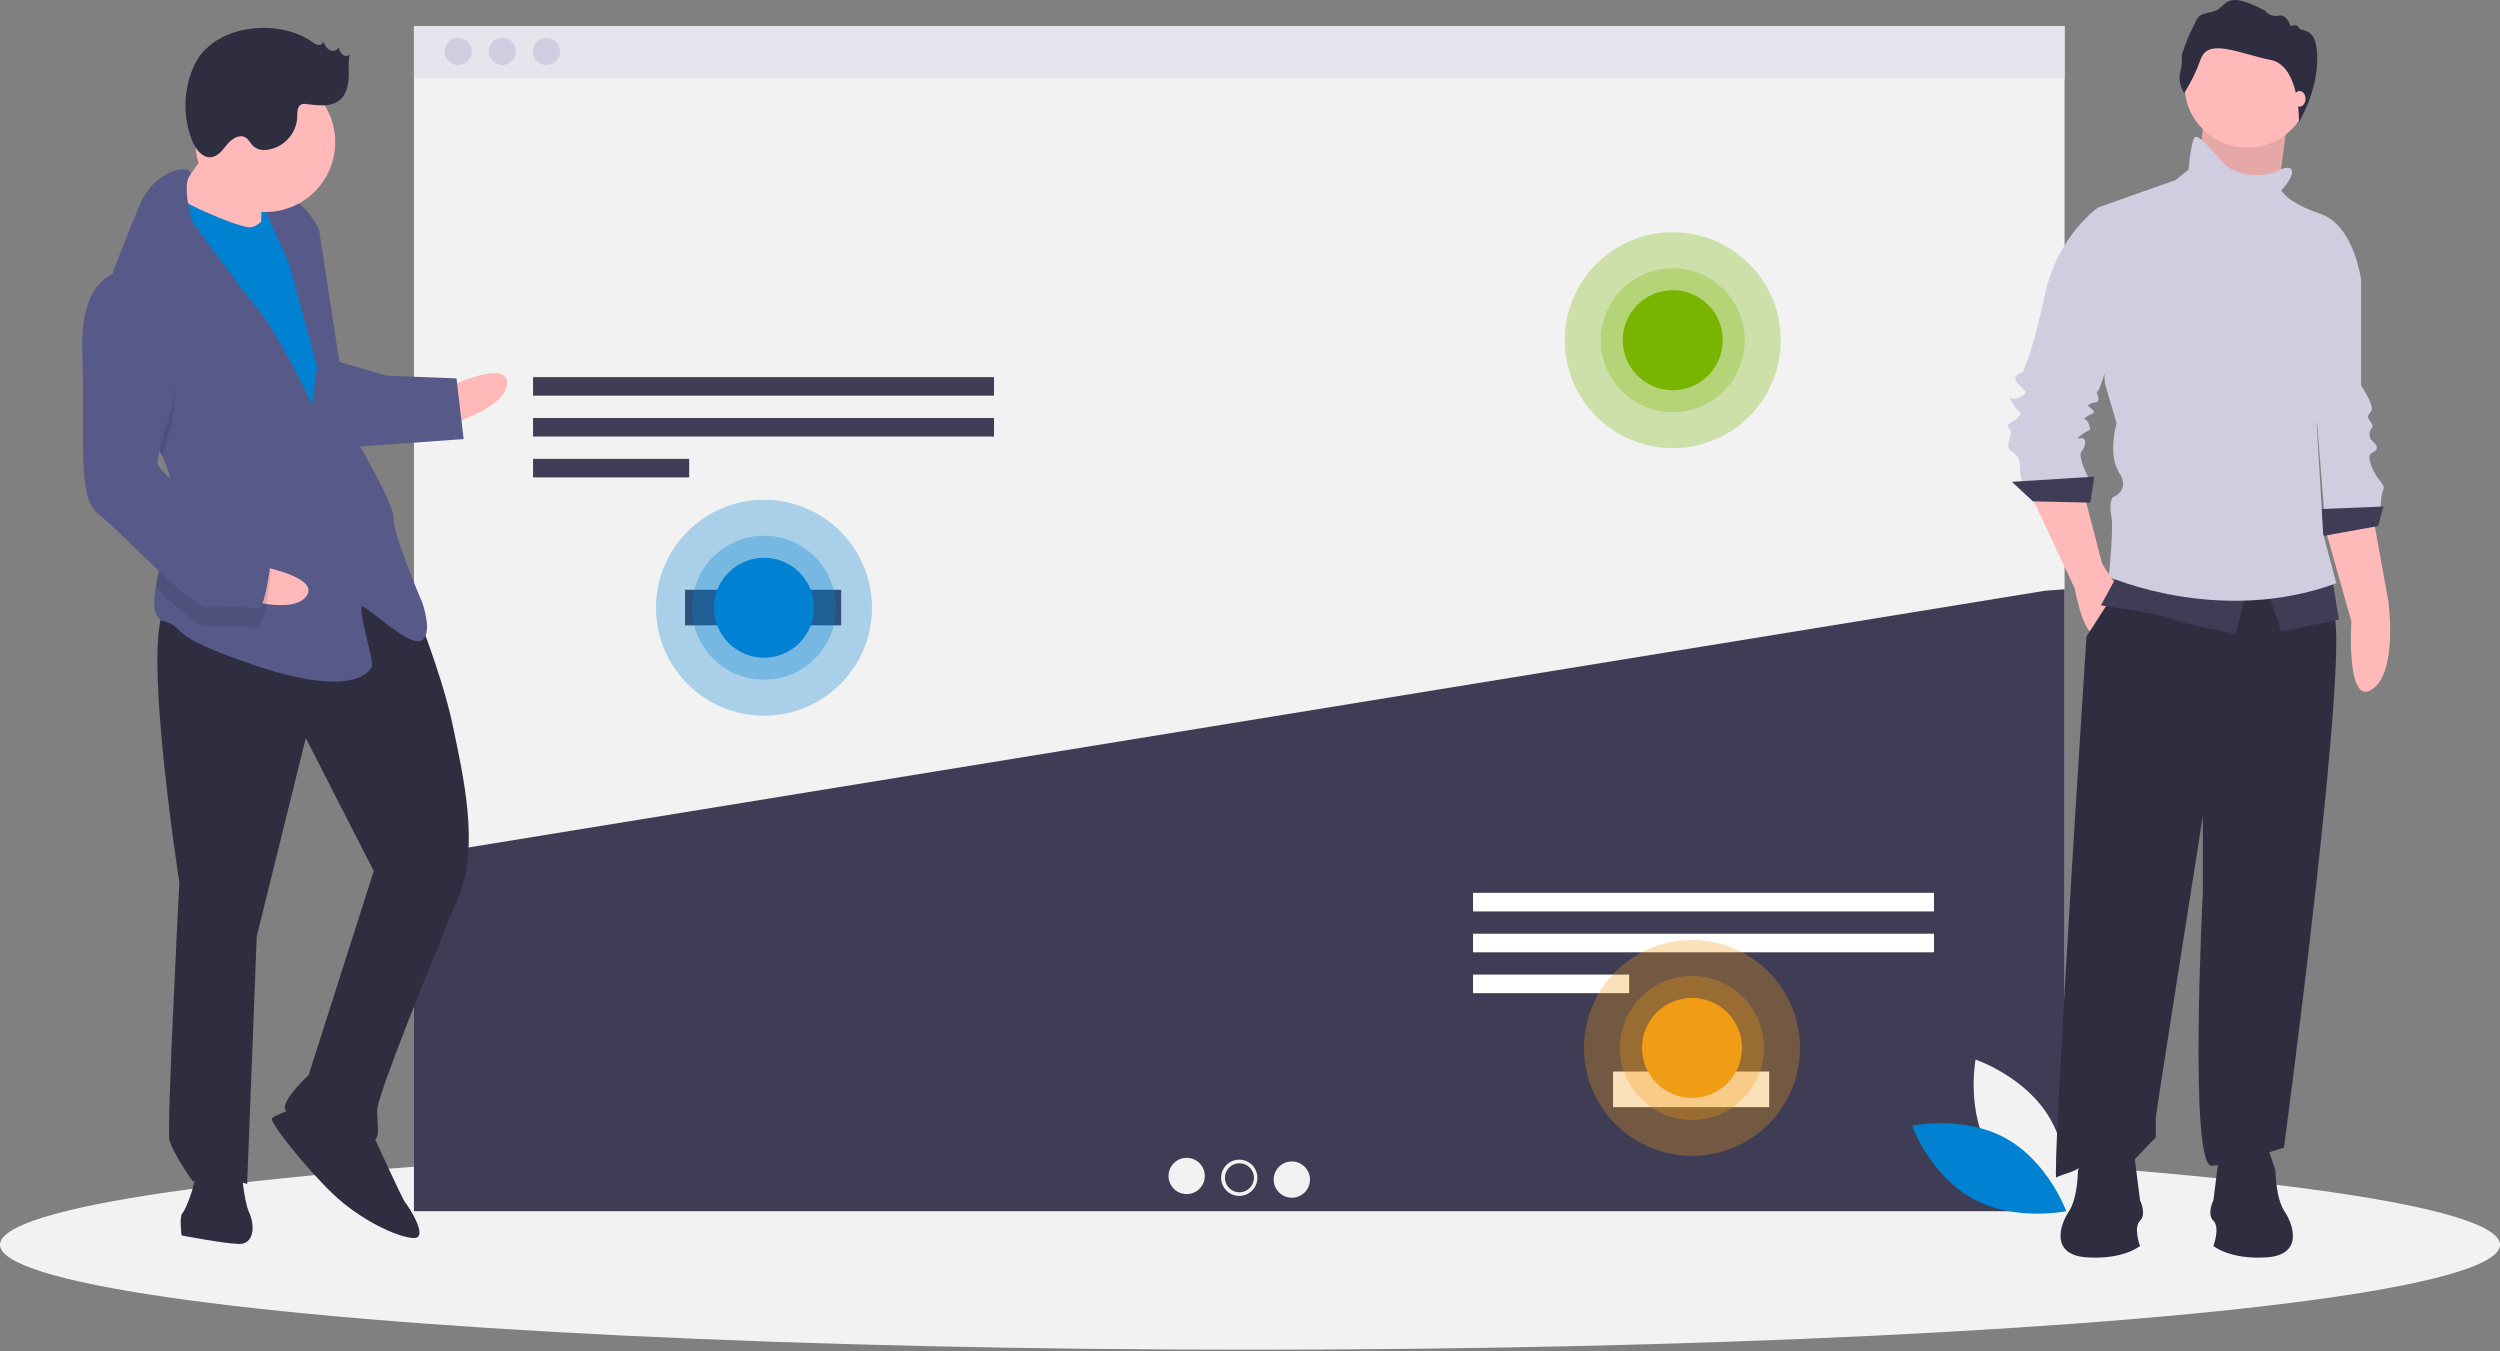
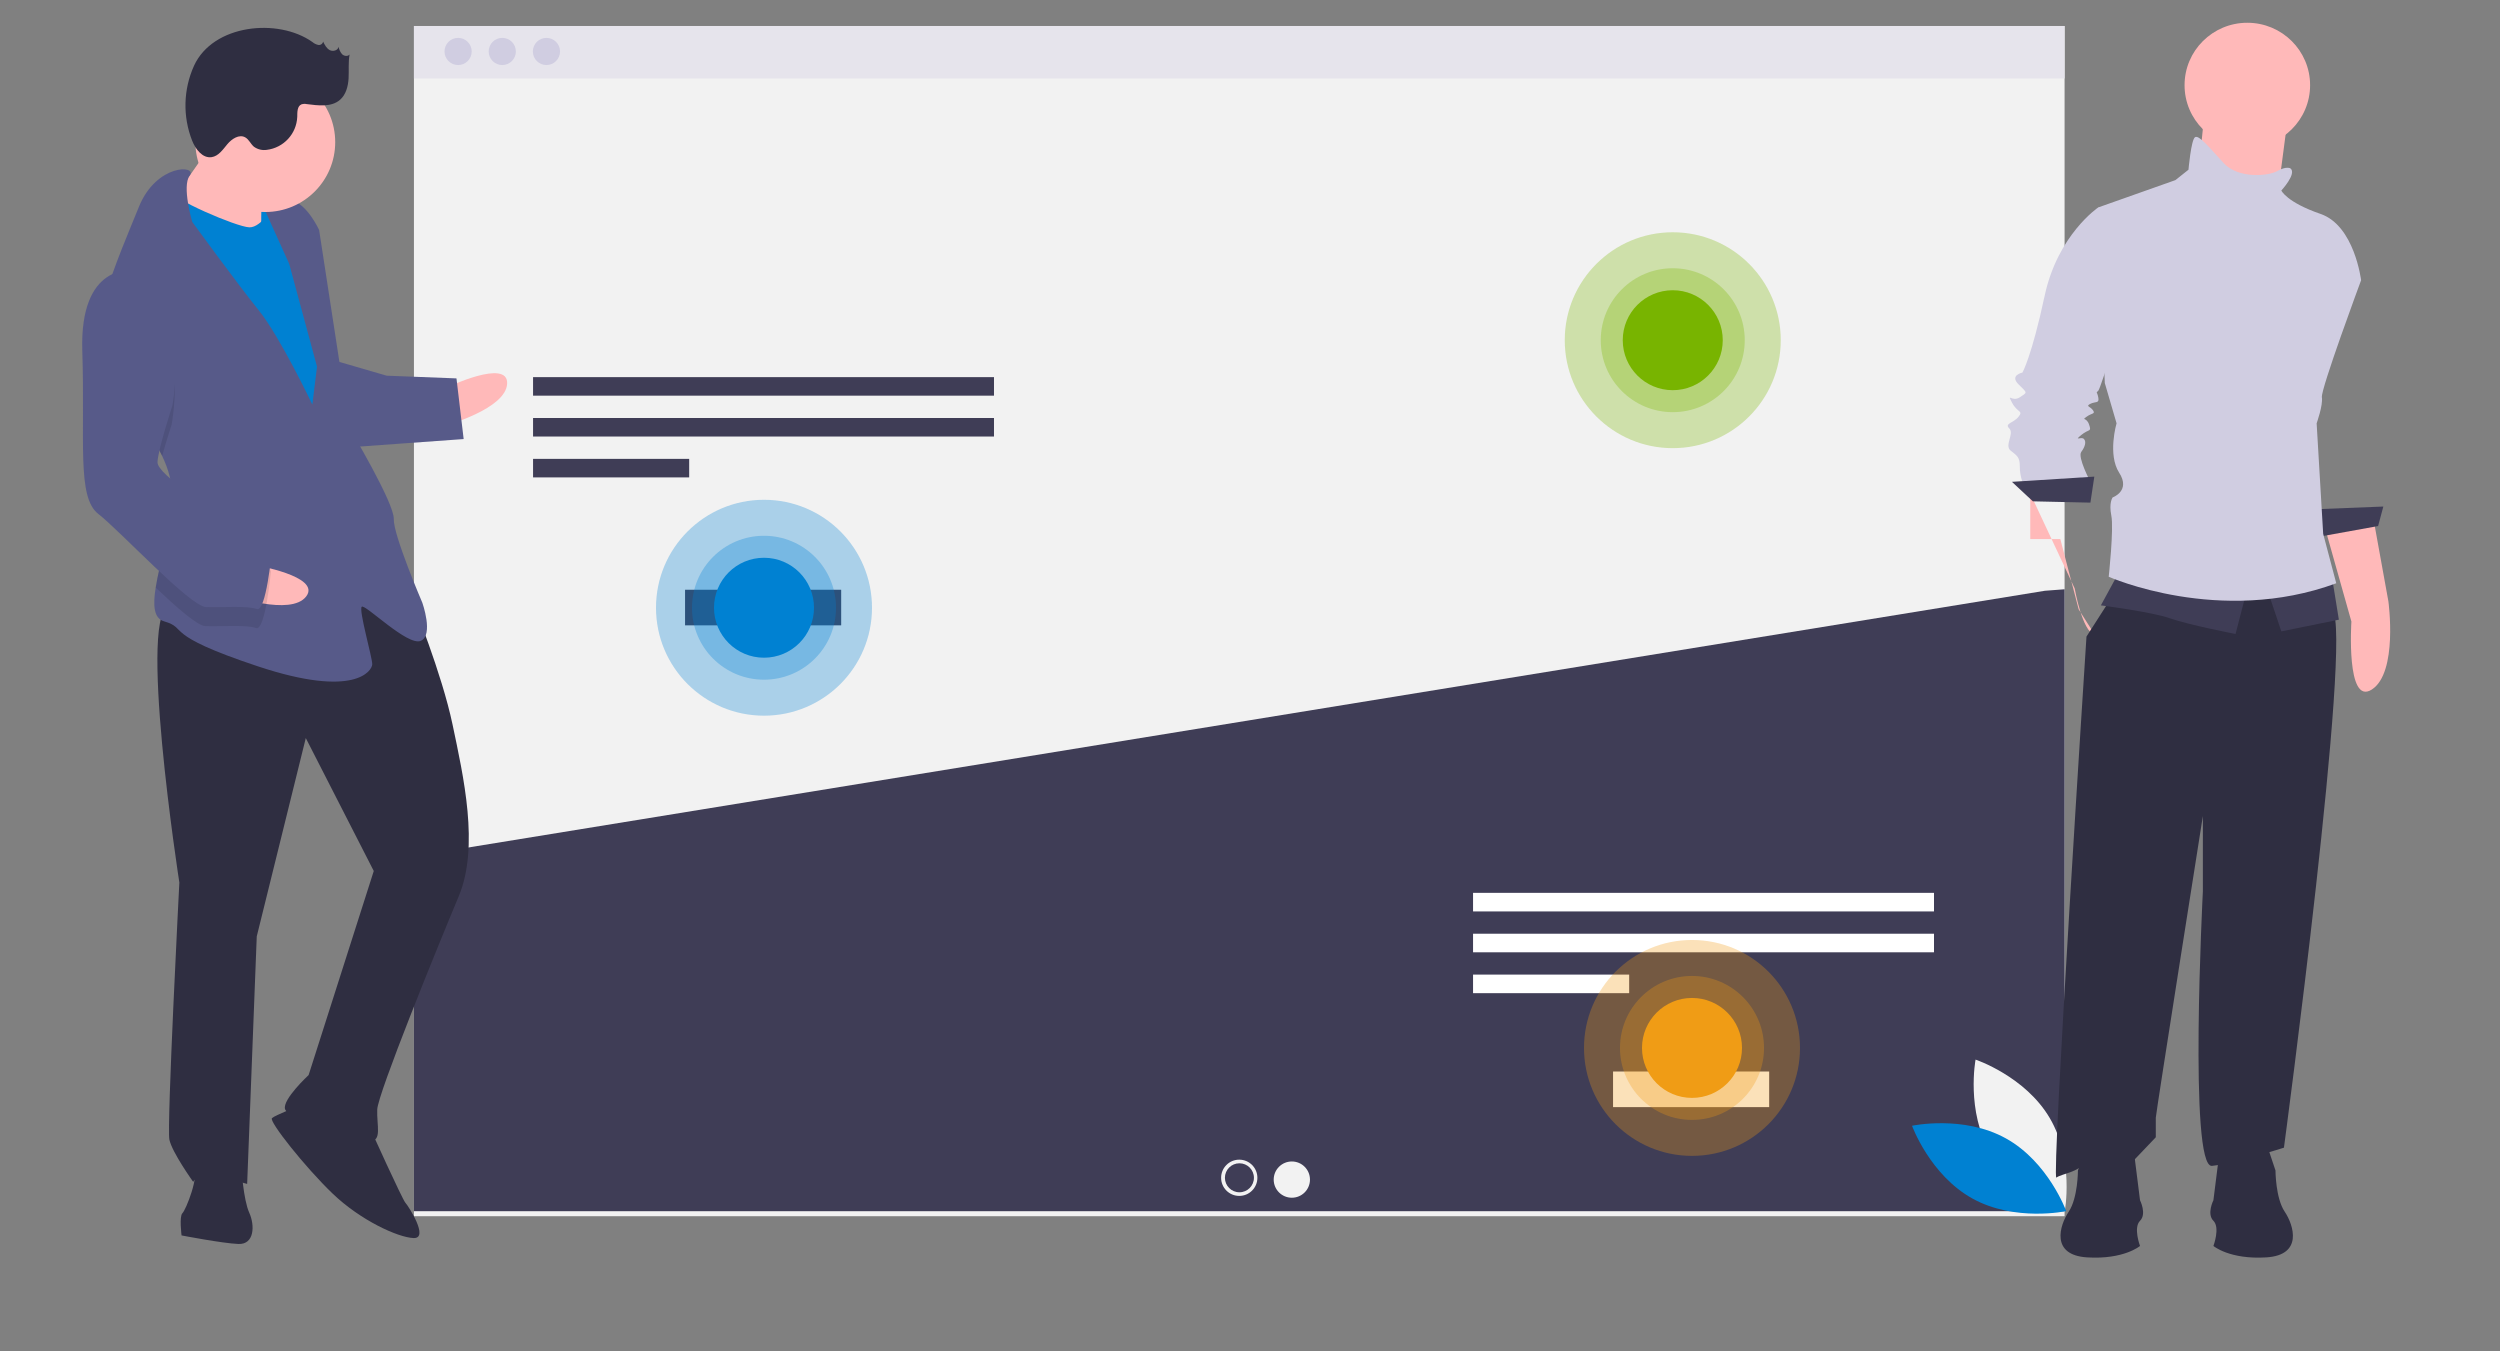
<svg xmlns="http://www.w3.org/2000/svg" width="481" height="260" viewBox="0 0 481 260">
  <rect x="0" y="0" width="481" height="260" fill="#808080" stroke="none" />
  <g fill="none">
    <g transform="translate(0 5)">
-       <ellipse cx="240.5" cy="234.491" fill="#F2F2F2" rx="240.5" ry="20.192" />
      <path fill="#F2F2F2" d="M79.641 0H397.223V229H79.641z" />
      <path fill="#E6E4EC" d="M79.641 0H397.223V10.099H79.641z" />
      <ellipse cx="88.139" cy="4.901" fill="#D0CDE1" rx="2.615" ry="2.614" />
      <ellipse cx="96.638" cy="4.901" fill="#D0CDE1" rx="2.615" ry="2.614" />
      <ellipse cx="105.136" cy="4.901" fill="#D0CDE1" rx="2.615" ry="2.614" />
      <path fill="#3F3D56" d="M79.866 159.722L79.641 159.915 79.641 228.04 397.223 228.04 397.223 108.377 393.438 108.663zM102.56 67.554H191.245V71.128H102.56zM102.56 75.418H191.245V78.992H102.56zM102.56 83.281H132.598V86.855H102.56z" />
      <path fill="#FFF" d="M283.416 166.785H372.101V170.359H283.416zM283.416 174.648H372.101V178.222H283.416zM283.416 182.512H313.454V186.086H283.416z" />
-       <ellipse cx="228.315" cy="221.257" fill="#F2F2F2" rx="3.489" ry="3.487" />
      <ellipse cx="238.432" cy="221.606" fill="#F2F2F2" rx="3.489" ry="3.487" />
      <ellipse cx="248.549" cy="221.955" fill="#F2F2F2" rx="3.489" ry="3.487" />
      <ellipse cx="238.464" cy="221.606" fill="#3F3D56" rx="2.791" ry="2.789" />
      <path fill="#3F3D56" d="M131.805 108.467H161.843V115.317H131.805z" />
      <path fill="#FFF" d="M310.352 201.159H340.39V208.009H310.352z" />
      <ellipse cx="146.994" cy="111.928" fill="#0081D2" opacity=".3" rx="20.779" ry="20.769" />
      <ellipse cx="146.994" cy="111.928" fill="#0081D2" opacity=".3" rx="13.853" ry="13.846" />
      <ellipse cx="146.994" cy="111.928" fill="#0081D2" rx="9.62" ry="9.615" />
      <ellipse cx="321.837" cy="60.456" fill="#78B400" opacity=".3" rx="20.779" ry="20.769" />
      <ellipse cx="321.837" cy="60.456" fill="#78B400" opacity=".3" rx="13.853" ry="13.846" />
      <ellipse cx="321.837" cy="60.456" fill="#78B400" rx="9.62" ry="9.615" />
      <ellipse cx="325.541" cy="196.621" fill="#F09C15" opacity=".3" rx="20.779" ry="20.769" />
      <ellipse cx="325.541" cy="196.621" fill="#F09C15" opacity=".3" rx="13.853" ry="13.846" />
      <ellipse cx="325.541" cy="196.621" fill="#F09C15" rx="9.62" ry="9.615" />
      <path fill="#0081D2" d="M47.126 31.233L55.685 31.233 55.684 42.232 47.126 42.232z" transform="rotate(-177.779 51.405 36.732)" />
      <path fill="#FFB9B9" d="M85.922 69.563s11.844-5.656 11.654-.771c-.19 4.885-11.938 8.098-11.938 8.098l.284-7.327z" />
      <path fill="#2F2E41" d="M79.424 110.894s5.588 13.67 7.652 23.534c2.065 9.864 5.209 23.44 1.165 33.067-4.045 9.627-15.543 37.923-15.662 40.976-.118 3.053.985 6.153-1.458 6.058-2.444-.094-15.741-4.279-16.281-6.134-.54-1.856 4.537-6.551 4.537-6.551l12.535-39.263-13.079-25.578-9.434 38.16-1.847 47.625s-9.069-2.797-10.385-.402c0 0-4.063-5.661-4.58-8.127-.516-2.466 1.92-49.458 1.92-49.458s-8.325-53.524-1.605-53.264c6.72.26 33.04-15.842 46.522-.643z" />
      <path fill="#2F2E41" d="M71.215 212.087s6.199 13.693 6.786 14.328c.587.634 4.627 6.906 1.572 6.787-3.054-.118-10.266-3.455-15.575-8.553-5.308-5.098-12.307-13.93-11.673-14.517.635-.587 4.982-2.253 4.982-2.253l13.908 4.208zM46.448 219.688s.374 6.13 1.501 8.62c1.127 2.49.985 6.153-2.07 6.034-3.054-.118-10.948-1.647-10.948-1.647s-.469-3.687.166-4.274c.635-.587 3.339-7.209 2.188-9.088-1.15-1.88 9.163.355 9.163.355z" />
      <path fill="#FFB9B9" d="M41.93 20.772s-6.512 10.143-9.05 12.49c-2.539 2.348 4.602 7.517 4.602 7.517l12.782 1.719s-.161-11.625.497-12.823c.658-1.197-8.832-8.903-8.832-8.903z" />
      <path fill="#0081D2" d="M53.039 34.044s-2.633 4.79-5.077 4.695c-2.443-.094-15.082-5.476-15.622-7.332-.54-1.855-4.187 13.291-4.187 13.291l30.927 54.4 7.544-5.21-3.655-31.941-3.002-17.239-6.928-10.664z" />
      <path fill="#575A89" d="M31.199 82.73c1.234 2.58 2.004 5.27 1.897 8.023-.004.122-.01.244-.02.366-.293 5.651-2.375 12.187-3.123 16.94-.542 3.41-.388 5.899 1.609 6.484 4.84 1.41-.706 2.418 18.018 8.648 18.725 6.229 21.992.852 22.04-.37.047-1.22-2.652-10.498-2.018-11.085.635-.586 8.88 7.683 11.37 6.556 2.491-1.126.285-7.327.285-7.327s-5.612-13.06-5.493-16.112c.118-3.053-8.5-17.452-8.5-17.452l-5.862-38.14s-2.254-4.98-5.285-5.71c-3.03-.728-5.545 1.009-5.545 1.009l5.071 11.204 5.351 19.775-.895 7.304s-6.222-13.083-10.31-18.134C45.704 49.66 36.99 37.702 36.99 37.702s-2.034-6.86-.499-8.91c1.536-2.057-6.405-2.364-9.791 6.066-1.795 4.467-4.709 11.13-6.534 17.333-1.626 5.496-2.395 10.633-.783 13.57 2.462 4.486 8.658 10.383 11.816 16.969z" />
      <path fill="#000" d="M19.383 65.761c2.462 4.486 8.658 10.383 11.816 16.969.825-2.97 1.831-6.044 1.831-6.044s3.86-20.642-7.557-25.977c-1.892-.183-3.784.346-5.307 1.482-1.626 5.496-2.395 10.634-.783 13.57z" opacity=".1" />
      <path fill="#575A89" d="M64.707 64.46l9.68 2.821 13.439.521 1.382 11.673-22.086 1.59s-5.517-15.502-2.415-16.605z" />
      <path fill="#FFB9B9" d="M48.923 103.706s12.95 2.148 9.994 6.042c-2.956 3.895-14.427-.2-14.427-.2l4.433-5.842z" />
      <path fill="#000" d="M33.076 91.12c-.293 5.65-2.375 12.186-3.123 16.94 4.125 3.902 8.048 7.344 9.526 7.401 3.055.118 7.966-.303 9.775.379 1.809.681 2.87-10.896 2.87-10.896s-1.08-3.711-5.896-5.732c-3.25-1.368-9.482-5.076-13.152-8.093z" opacity=".1" />
      <path fill="#575A89" d="M25.615 47.046s-10.338-1.624-9.78 15.52c.56 17.144-1.089 28.087 3.069 31.306 4.158 3.219 17.663 17.807 20.718 17.925 3.054.119 7.965-.302 9.774.38 1.809.68 2.87-10.897 2.87-10.897s-1.08-3.71-5.896-5.732c-4.816-2.021-16.162-9.187-16.067-11.63.094-2.442 2.87-10.896 2.87-10.896s3.86-20.642-7.558-25.976z" />
      <ellipse cx="51.045" cy="22.348" fill="#FFB9B9" rx="13.45" ry="13.443" />
      <path fill="#2F2E41" d="M60.101 3.08c.325.28.713.474 1.131.567.437.078.855-.211.935-.647.308.638.655 1.317 1.284 1.645.628.327 1.6.053 1.69-.65.092.533.328 1.031.682 1.44.39.372 1.097.465 1.437.048-.275 1.503-.105 3.049-.191 4.574-.087 1.525-.494 3.142-1.647 4.145-1.681 1.463-4.21 1.102-6.422.825-.334-.07-.681-.051-1.006.055-.828.353-.79 1.505-.802 2.405-.14 3.26-2.614 5.942-5.854 6.345-.878.136-1.773-.083-2.49-.607-.628-.532-.949-1.4-1.669-1.8-1.17-.65-2.59.299-3.446 1.328-.856 1.03-1.7 2.296-3.025 2.485-1.753.249-3.089-1.537-3.744-3.182-1.827-4.657-1.694-9.854.369-14.412C40.993-.333 53.5-1.595 60.1 3.08z" />
      <path fill="#F2F2F2" d="M382.962 216.834c4.736 8.074 14.29 11.271 14.29 11.271s1.873-9.894-2.864-17.968c-4.736-8.074-14.29-11.27-14.29-11.27s-1.873 9.893 2.864 17.967z" />
      <path fill="#0081D2" d="M385.917 214.016c8.192 4.535 11.624 14.003 11.624 14.003s-9.85 2.115-18.042-2.42c-8.191-4.535-11.623-14.002-11.623-14.002s9.85-2.115 18.041 2.42z" />
    </g>
    <g transform="translate(386)">
      <path fill="#FFB9B9" d="M61.23 101.21l5.18 18.375s-1.067 16.275 3.914 13.09c5.097-3.258 3.202-16.982 3.202-16.982L70.54 99.209l-9.31 2.002z" />
-       <path fill="#D0CDE1" d="M63.999 49.667l4.277 4.254v20.267s2.516 3.753 2.013 4.754c-.504 1-1.007 1-.504 1.751.504.751 1.007 1.251.504 1.752-.504.5-.504 1.751 0 2.252.503.5 1.51 1.25.754 2.001-.754.751-1.76.25-.754 3.003 1.006 2.752 2.767 3.503 2.264 4.504-.503 1-.503 3.503-.503 3.503l-10.82 1.501-2.264-28.274L64 49.667z" />
      <path fill="#3F3D56" d="M72.553 97.458L59.973 97.958 60.476 103.212 71.547 101.211z" />
      <path fill="#FFB9B9" d="M37.958 23.52L36.448 38.532 51.796 40.784 52.928 32.152 54.06 23.52z" />
-       <path fill="#000" d="M37.958 23.52L36.448 38.532 51.796 40.784 52.928 32.152 54.06 23.52z" opacity=".1" />
-       <path fill="#FFB9B9" d="M4.62 94.955l8.555 18.266s1.51 8.507 3.774 8.757c2.264.25 4.529-8.757 4.529-8.757l-3.02-4.754-3.522-13.512H4.62z" />
+       <path fill="#FFB9B9" d="M4.62 94.955l8.555 18.266s1.51 8.507 3.774 8.757l-3.02-4.754-3.522-13.512H4.62z" />
      <path fill="#2F2E41" d="M22.484 111.47l-7.045 11.009S8.646 227.318 9.652 226.567c1.007-.75 4.277-1 5.535-3.003 1.258-2.001 9.058 0 9.058 0l4.529-4.754v-3.753c0-.75 9.058-58.049 9.058-58.049v14.512s-2.768 53.295 1.761 52.795 13.838-3.503 13.838-3.503 13.335-99.584 9.31-103.337c-4.026-3.754-5.787-12.26-5.787-12.26l-34.47 6.254z" />
      <ellipse cx="46.386" cy="16.389" fill="#FFB9B9" rx="12.077" ry="12.01" />
      <path fill="#D0CDE1" d="M19.465 40.91l-1.762-1.001s-7.8 5.254-10.315 17.014C4.872 68.683 3.11 71.686 3.11 71.686s-2.516.5-.754 2.252c1.76 1.751 1.76 1.5.251 2.502-1.51 1-2.516-1.001-1.51 1 1.007 2.002 2.265 1.502 1.259 2.753-1.007 1.251-2.768 1.251-1.762 2.252 1.007 1-1.006 3.253.252 4.253 1.258 1.001 1.761 1.251 1.761 3.003-.007 1.022.163 2.038.503 3.003h13.084s-2.516-4.755-1.761-5.755c.754-1.001 1.006-2.002.503-2.502s-2.013.5-.503-.751c1.51-1.251 2.012-.5 1.51-2.002-.504-1.501-1.51-.75-.504-1.501 1.006-.75 1.761-.5 1.258-1.251-.503-.75-1.51-.75-.503-1.251 1.006-.5 1.761 0 1.51-1.251-.252-1.251-.504-.75 0-1.251.503-.5 5.786-17.515 5.786-18.016 0-.5-4.025-16.263-4.025-16.263z" />
      <path fill="#3F3D56" d="M16.948 91.703L1.098 92.704 5.123 96.457 16.194 96.707zM21.478 110.469l-3.271 6.005s9.812 1.25 13.335 2.502c3.522 1.25 12.58 3.002 12.58 3.002l2.264-8.757-24.908-2.752zM50.16 113.221L52.928 121.478 63.999 119.226 62.741 111.469z" />
      <path fill="#D0CDE1" d="M54.69 32.402s-.756-.5-2.517.5c-1.761 1.002-7.548 1.502-10.316-1.5-2.767-3.003-4.78-5.505-5.535-5.005-.755.5-1.258 6.256-1.258 6.256l-2.516 2.001-14.845 5.255 1.258 33.778 2.265 7.757s-1.761 6.005.503 9.508c2.265 3.503-1.258 4.754-1.258 4.754s-.755 1-.252 3.503c.504 2.502-.503 11.76-.503 11.76s21.387 9.508 43.78 1.251l-2.517-9.508-1.258-21.268s1.258-3.503 1.007-5.004c-.252-1.502 7.548-22.52 7.548-22.52s-1.258-10.508-7.8-12.76c-6.542-2.252-7.548-4.504-7.548-4.504s3.02-3.253 1.761-4.254z" />
-       <path fill="#2F2E41" d="M34.226 17.927s-1.255-1.87-.772-3.885c.288-1.144.402-2.324.337-3.502 0 0 1.013-3.262 2.026-5.085 1.013-1.822.53-2.59 3.715-3.165 3.183-.576 1.88-4.701 10.274-.24.579.804 1.587 1.182 2.556.959 1.737-.336 2.364 2.063 2.364 2.063s1.157-.672 1.592.288c.434.959 3.53-.576 3.53 5.9 0 6.475-3.523 12.26-3.523 12.26s.258-10.893-5.482-11.996c-5.74-1.104-11.914-4.318-13.41-.192-.807 2.315-1.883 4.529-3.207 6.595z" />
      <ellipse cx="56.45" cy="19.016" fill="#FFB9B9" rx="1.132" ry="1.501" />
      <path fill="#2F2E41" d="M50.035 219.925l1.77 5.28s0 5.279 1.769 7.918c1.77 2.64 3.539 8.359-3.54 8.799-7.077.44-10.174-2.2-10.174-2.2s1.327-3.52 0-4.84c-1.327-1.319 0-3.958 0-3.958l1.327-10.559 8.848-.44zM15.565 219.925l-1.77 5.28s0 5.279-1.769 7.918c-1.77 2.64-3.539 8.359 3.54 8.799 7.077.44 10.174-2.2 10.174-2.2s-1.327-3.52 0-4.84c1.327-1.319 0-3.958 0-3.958l-1.327-10.559-8.848-.44z" />
    </g>
  </g>
</svg>